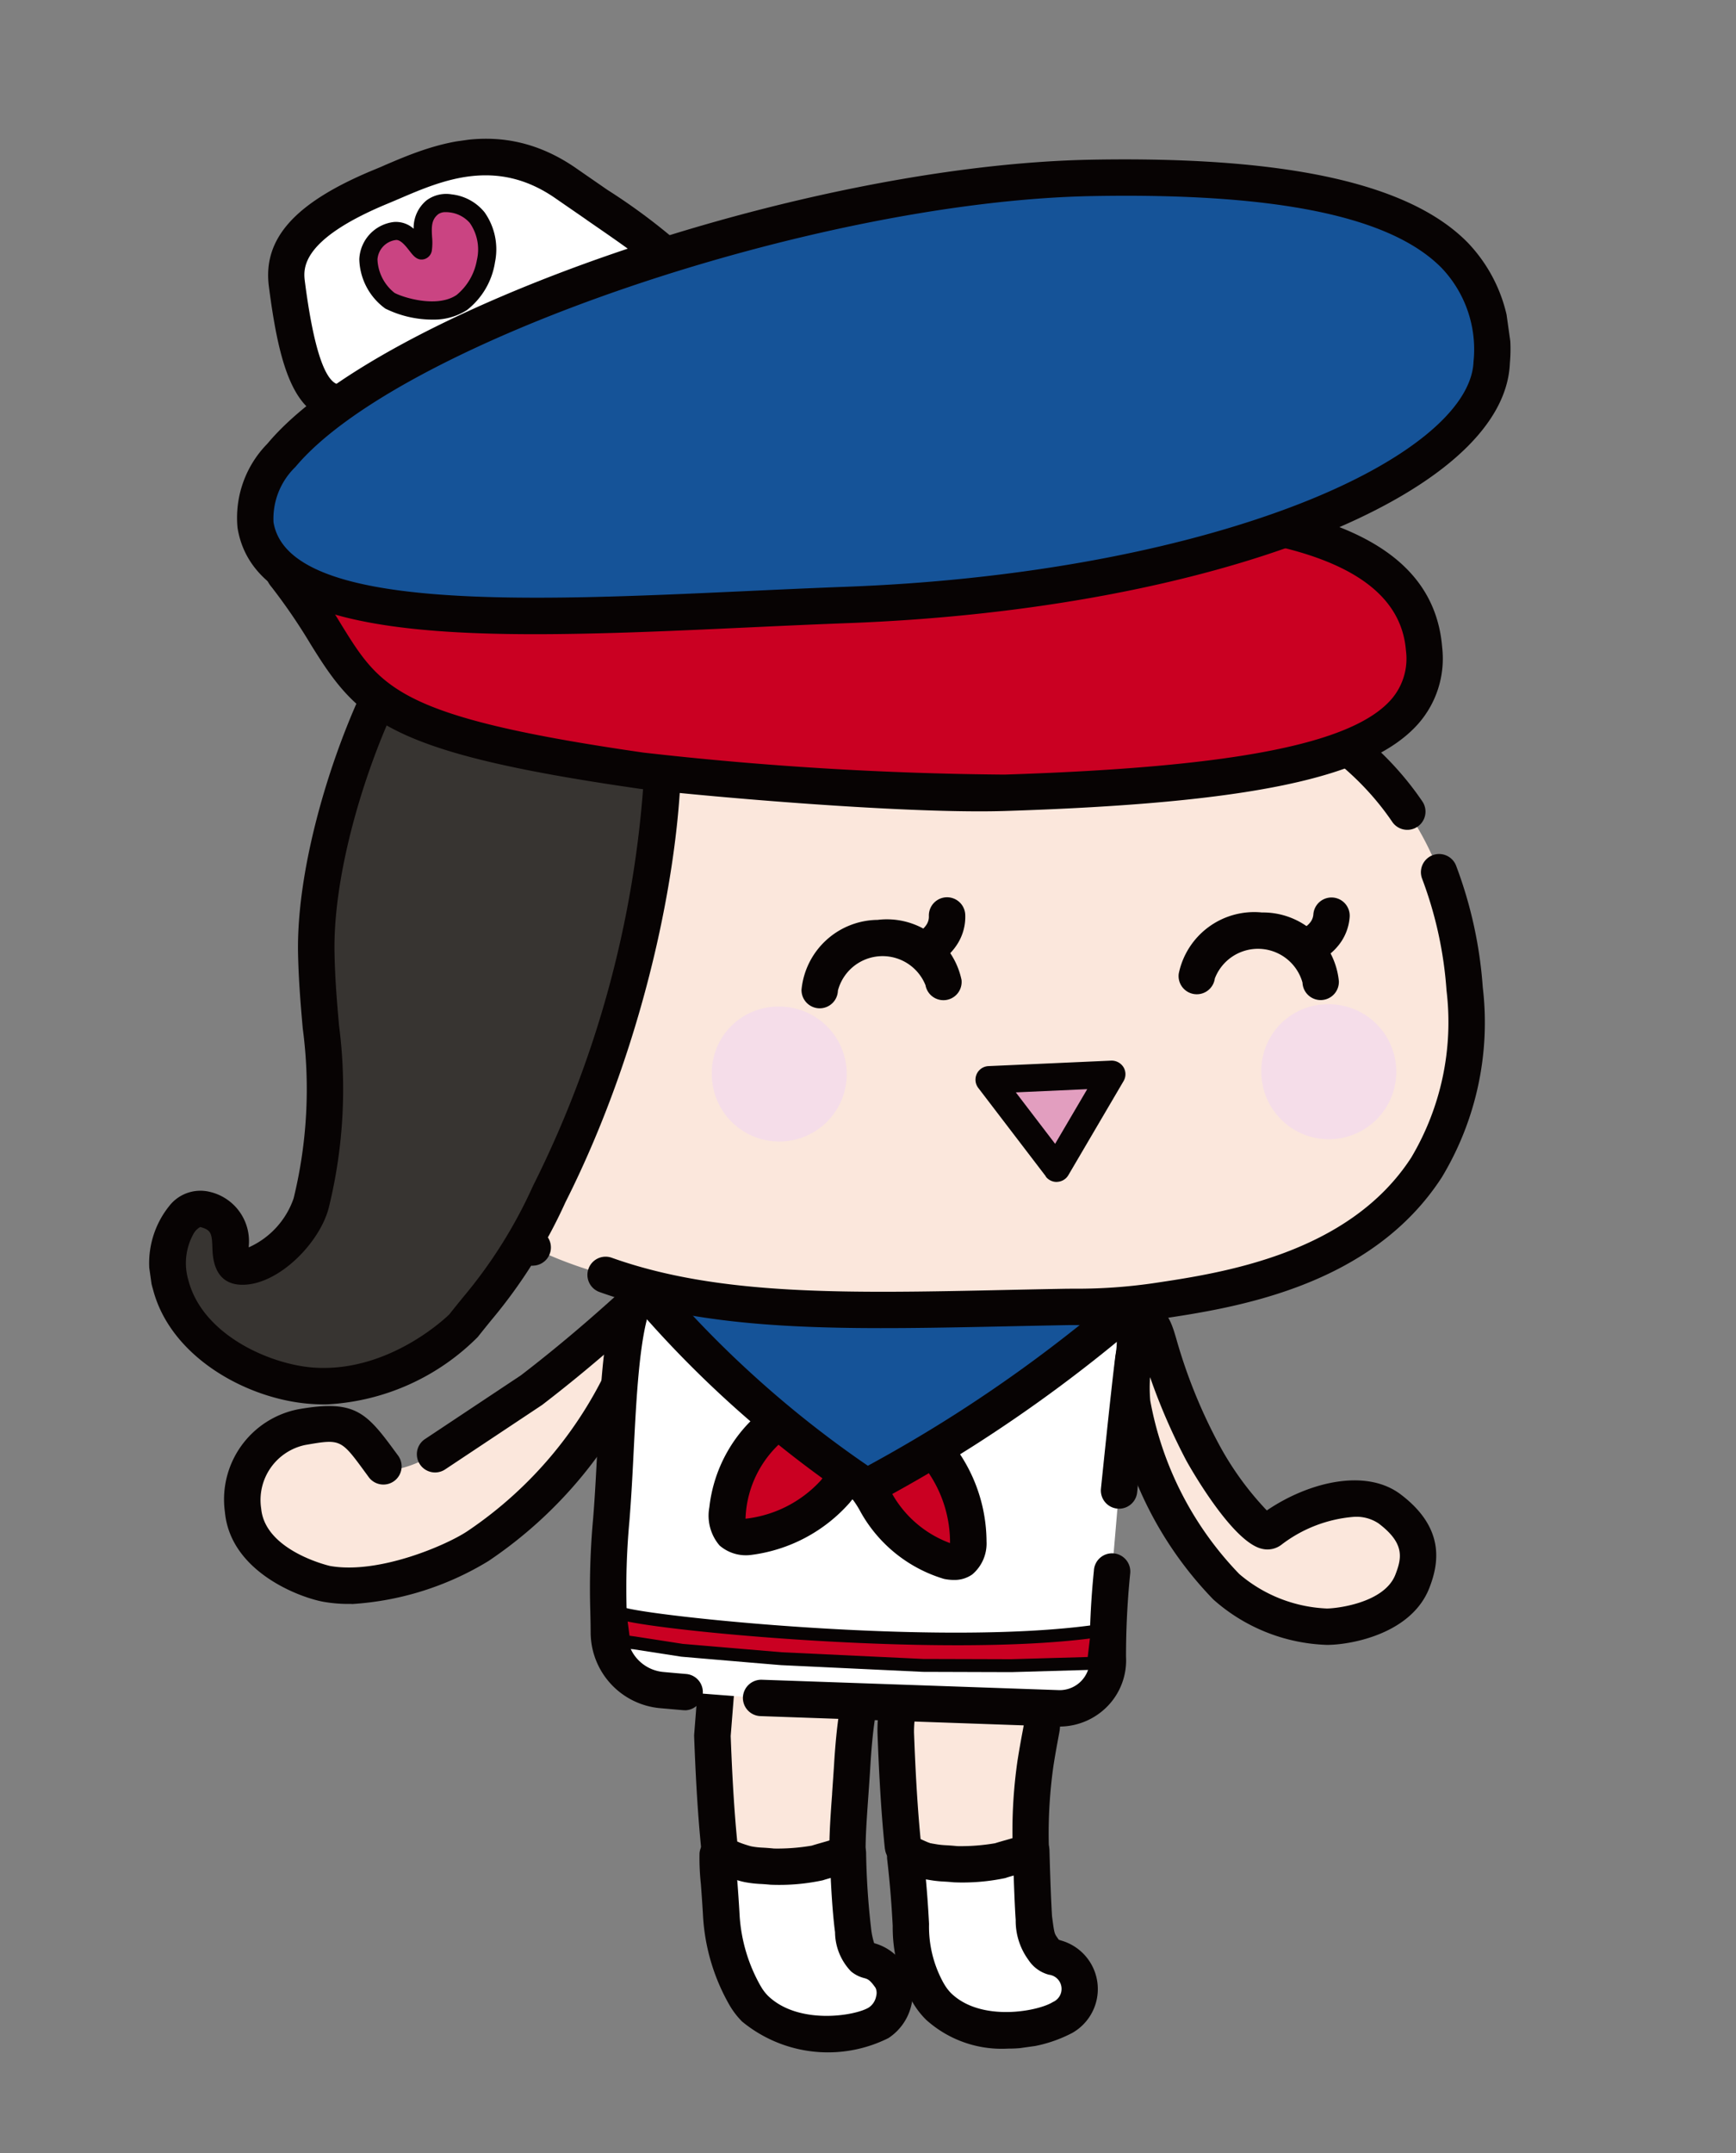
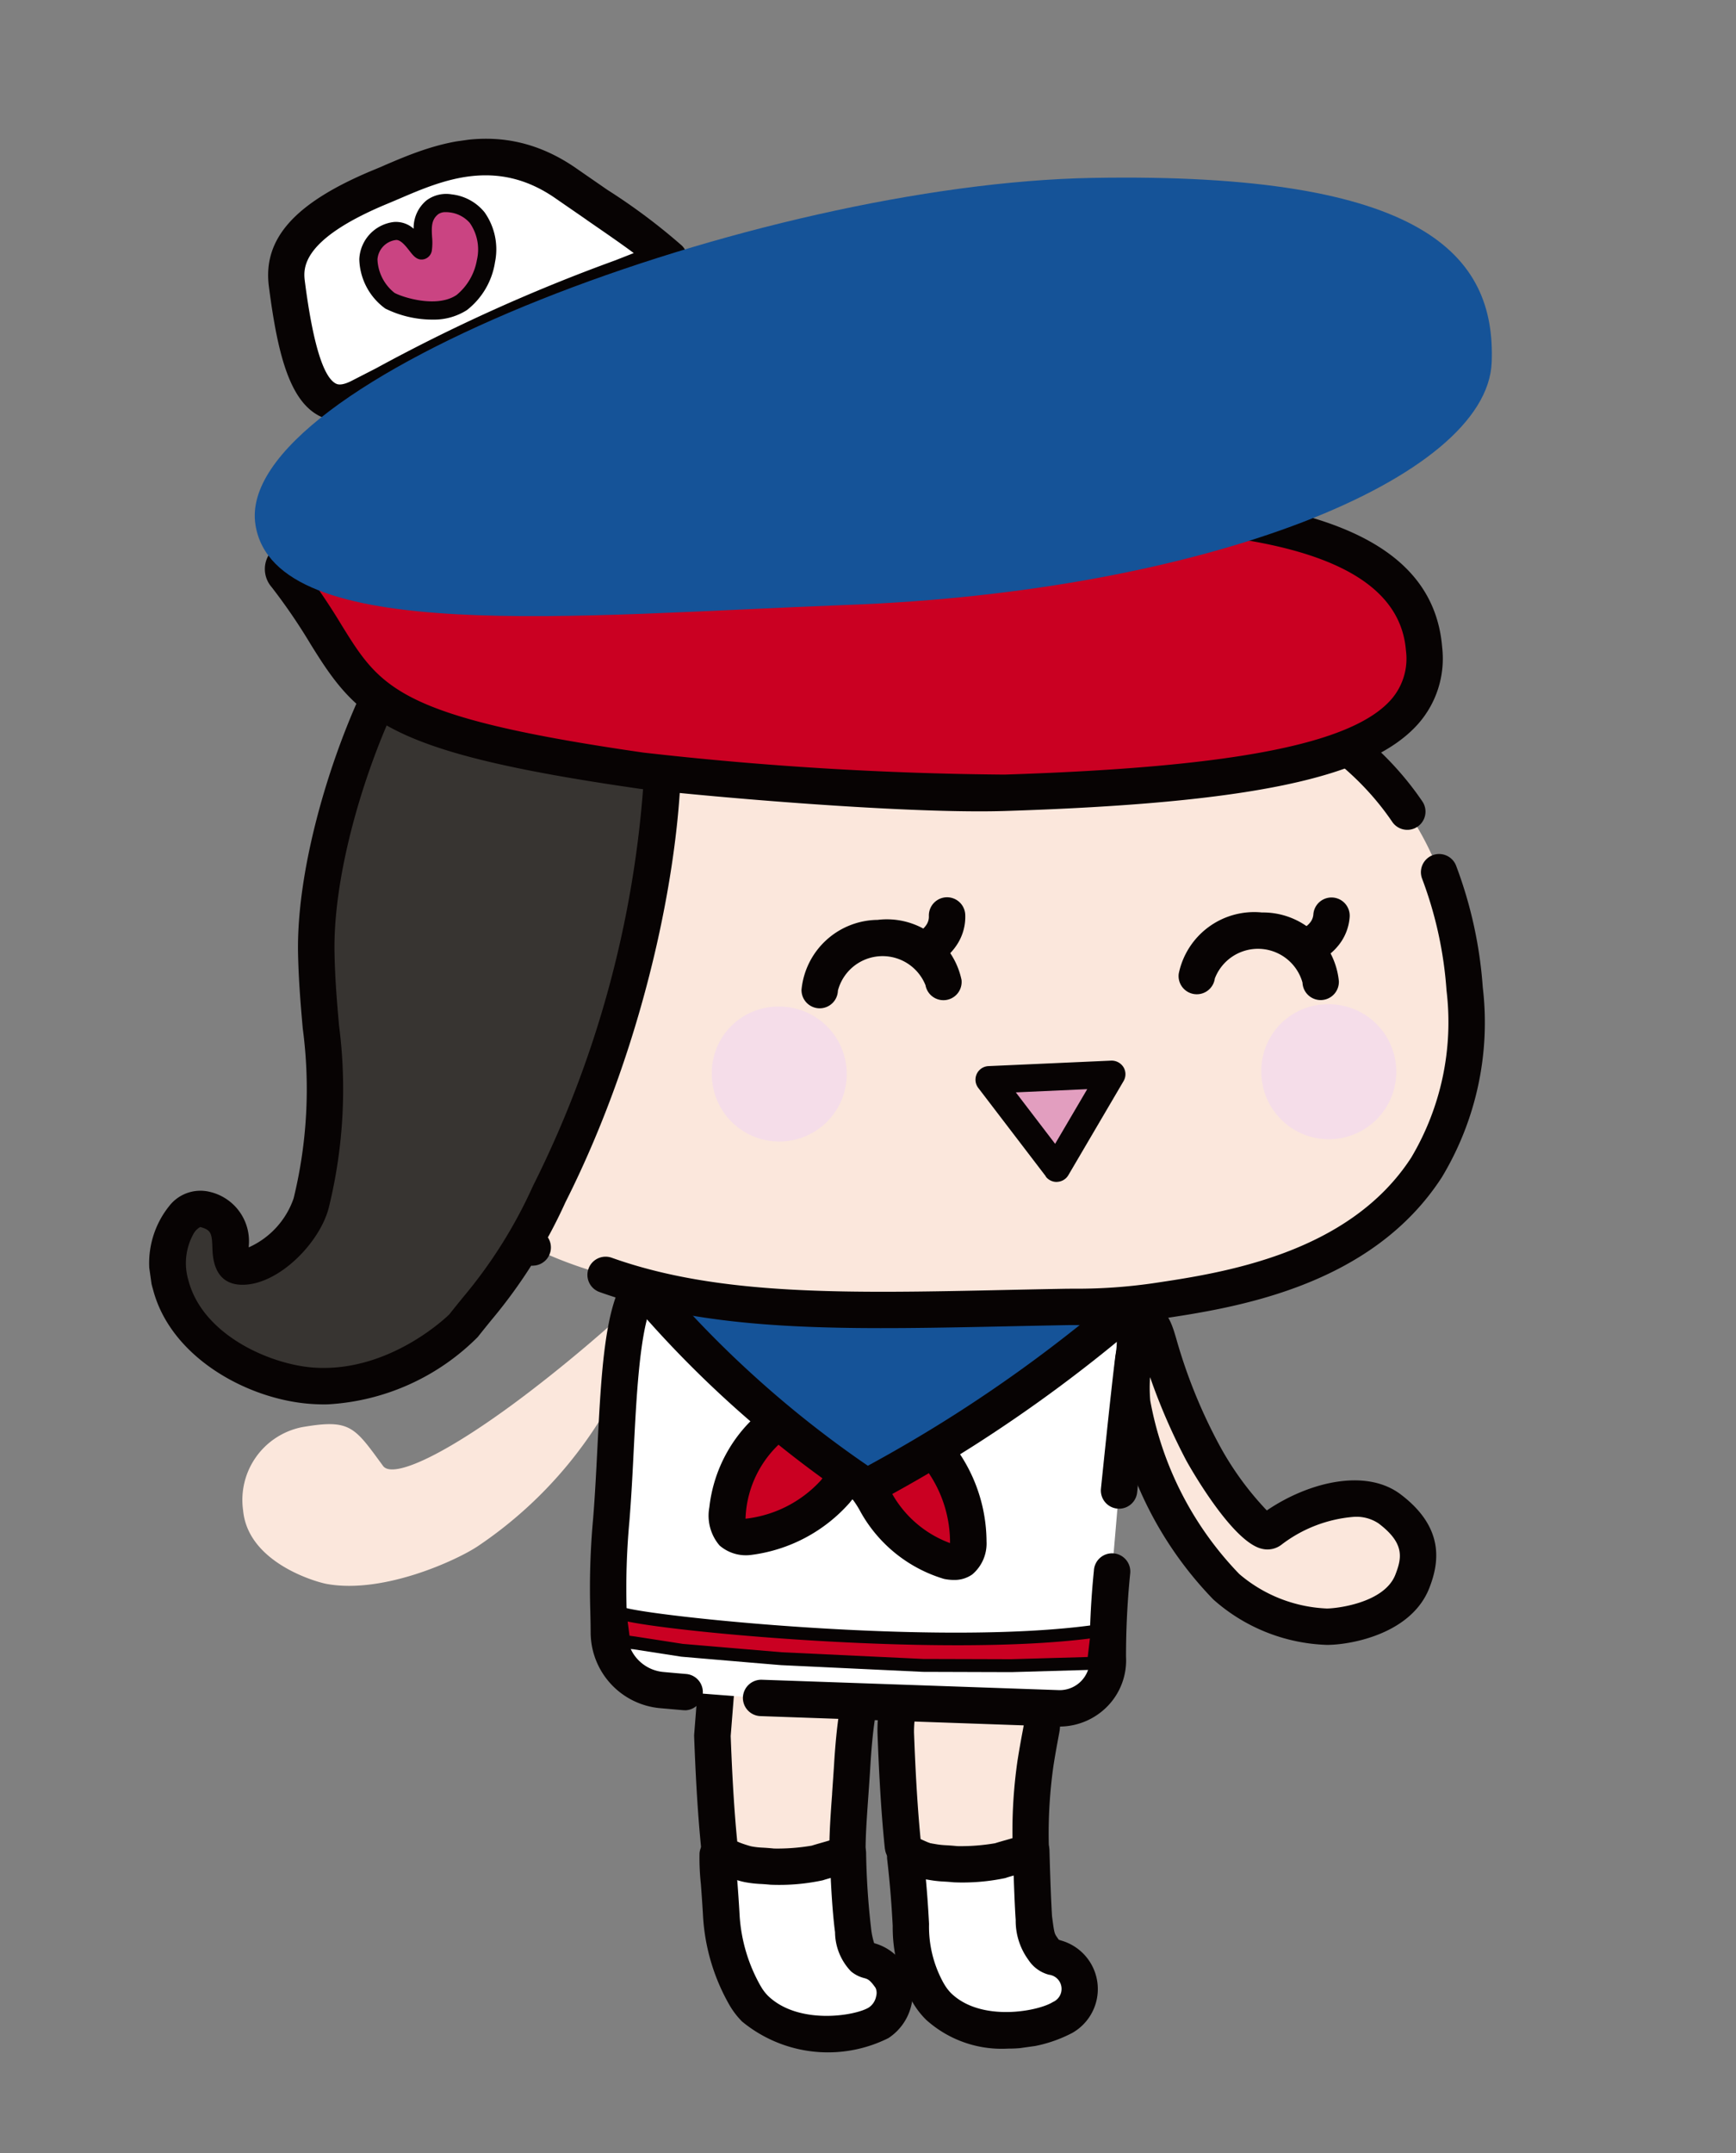
<svg xmlns="http://www.w3.org/2000/svg" width="89.506" height="110.989" viewBox="0 0 89.506 110.989">
  <rect x="0" y="0" width="89.506" height="110.989" fill="#808080" stroke="none" />
  <defs>
    <clipPath id="a">
      <rect width="76.138" height="101.379" fill="none" />
    </clipPath>
  </defs>
  <g transform="translate(1003.122 12474.806)">
    <g transform="translate(-1003.122 -12464.209) rotate(-8)" clip-path="url(#a)">
      <path d="M46.39,415.482c-.589-.424-3.379,2.211-9.239,5.531-4.683,2.653-7.719,3.561-8.126,2.8-1.19-2.212-1.324-2.641-3.864-2.56a3.826,3.826,0,0,0-3.6,3.831c-.125,2.709,3.224,4.179,3.74,4.349,2.864.945,6.913-.311,8.013-.855a21.694,21.694,0,0,0,9.08-8.3c.81-1.586,4.524-4.419,4-4.8" transform="translate(-18.51 -356.725)" fill="#fbe7dc" />
-       <path d="M20.739,424.851a15.319,15.319,0,0,0,7.289-1.217,22.541,22.541,0,0,0,9.5-8.715,14.541,14.541,0,0,1,2.223-2.511c1.472-1.458,1.979-2,1.924-2.7a1.062,1.062,0,0,0-.438-.781c-.842-.605-1.695-.029-3.97,1.518-1.49,1.013-3.529,2.4-6.251,3.942l-5.381,2.579a.939.939,0,0,0,.811,1.693l5.41-2.593c.019-.009.038-.019.057-.03,1.731-.981,3.188-1.9,4.409-2.7a4.984,4.984,0,0,0-.464.721,20.863,20.863,0,0,1-8.661,7.887c-1.147.568-4.872,1.6-7.3.805-.032-.011-3.2-1.233-3.1-3.415a2.9,2.9,0,0,1,2.693-2.937c1.868-.06,1.868-.059,2.884,1.836l.124.231a.939.939,0,1,0,1.653-.889l-.123-.228c-1.19-2.219-1.7-2.917-4.6-2.825a4.737,4.737,0,0,0-4.508,4.726c-.142,3.086,3.2,4.893,4.384,5.283a7.461,7.461,0,0,0,1.433.312" transform="translate(-12.81 -350.936)" fill="#070303" />
      <path d="M250.839,583.8c-.055.18-.315.918-.566,1.739a25.744,25.744,0,0,0-.878,4.489c-.018.147-.036.3-.036.3l-.009.077-3.306.272c-.487-.042-3.166-1.244-3.147-1.774,0-.045,0-.089,0-.134.08-2.073.291-4.266.44-5.722.037-.362.3-1.628.588-1.817,2.137-1.392,7.645.171,6.907,2.575" transform="translate(-208.57 -498.633)" fill="#fbe7dc" />
      <path d="M236.259,583.158l.005-.132c.079-2.045.279-4.164.444-5.781.008-.081.211-1.989,1.009-2.508,1.888-1.23,5.391-.648,7.144.672a2.669,2.669,0,0,1,1.172,2.964c-.018.06-.058.18-.113.342-.109.326-.283.841-.452,1.4a24.77,24.77,0,0,0-.845,4.331l-.044.369a.939.939,0,0,1-.855.822l-3.305.272a1,1,0,0,1-.156,0h0c-.25-.031-4.058-1.191-4-2.746m7.415-3.595c.175-.574.354-1.108.468-1.446.047-.14.082-.243.1-.3h0c.033-.106.133-.432-.508-.915a5.57,5.57,0,0,0-4.864-.672,5.972,5.972,0,0,0-.293,1.2c-.158,1.543-.348,3.549-.429,5.488a10.391,10.391,0,0,0,2.235,1.1l2.429-.2a25.472,25.472,0,0,1,.863-4.262" transform="translate(-202.869 -492.93)" fill="#070303" />
      <path d="M244.093,643.246a10.883,10.883,0,0,0,2.3.141,13.659,13.659,0,0,0,1.661-.292c-.3,2.625-.348,3.479-.348,3.479-.017,1.294.031,1.19.31,1.755.255.519,1,.294,1.459,1.457a1.754,1.754,0,0,1-1.017,2.054c-1.088.5-4.6.684-6.266-1.468a3.344,3.344,0,0,1-.418-.747,7.018,7.018,0,0,1-.391-3.7c.133-1.563.169-2.573.19-3.4.167.056,1.038.345,1.331.437.566.177.522.124,1.188.285" transform="translate(-207.202 -551.719)" fill="#fff" />
      <path d="M235.747,645.242a4.175,4.175,0,0,1-.531-.934,7.724,7.724,0,0,1-.48-4.061l.009-.1c.128-1.5.166-2.5.187-3.348a.938.938,0,0,1,1.233-.868l.072.024c.264.088.983.327,1.243.407a3.985,3.985,0,0,0,.545.141c.133.027.3.059.585.129a10.464,10.464,0,0,0,1.949.123c.133-.024.331-.052.547-.081.25-.034.7-.1.862-.137a.939.939,0,0,1,1.315.963c-.283,2.5-.341,3.387-.342,3.387-.011.89,0,.9.108,1.119l.068.132c.032.018.066.033.1.051a2.6,2.6,0,0,1-.073,4.8,7.083,7.083,0,0,1-3.4.343,5.82,5.82,0,0,1-4-2.09m5.125-6.638a10.75,10.75,0,0,1-2.7-.15c-.249-.06-.392-.088-.507-.111a5.931,5.931,0,0,1-.739-.19l-.159-.05c-.029.611-.074,1.322-.149,2.2l-.009.1a5.972,5.972,0,0,0,.319,3.125l.023.054a2.361,2.361,0,0,0,.283.507c1.323,1.712,4.333,1.553,5.134,1.188a.736.736,0,0,0,0-1.423,1.806,1.806,0,0,1-.9-.819l-.088-.172a3.413,3.413,0,0,1-.317-2.054c0-.029.038-.62.214-2.272-.169.023-.318.044-.409.062m.988-2.012h0" transform="translate(-201.5 -546.014)" fill="#070303" />
      <path d="M178.023,555.09l7.12,2.114-.638,2.639c-.055.18-.31,1.016-.613,2.513-.357,1.767-.727,3.284-.878,4.489-.018.147-.036.295-.036.3l-.009.077-3.306.272c-.487-.042-3.166-1.244-3.147-1.775q0-.067,0-.133c.08-2.073.291-4.266.44-5.722Z" transform="translate(-151.571 -476.641)" fill="#fbe7dc" />
      <path d="M169.879,559.978l.005-.132c.079-2.045.279-4.164.444-5.781a.992.992,0,0,1,.018-.108l1.06-4.769a.939.939,0,0,1,1.183-.7l7.121,2.114a.938.938,0,0,1,.645,1.12l-.638,2.639a.538.538,0,0,1-.015.054c-.11.358-.332,1.15-.589,2.425-.109.539-.219,1.056-.324,1.547-.237,1.112-.443,2.073-.543,2.872l-.044.37a.938.938,0,0,1-.855.822l-3.305.272a.958.958,0,0,1-.157,0h0c-.249-.03-4.057-1.191-4-2.746m7.073-1.98c.1-.485.212-.994.32-1.526.2-.99.422-1.9.627-2.576l.422-1.745-5.3-1.573-.83,3.733c-.157,1.536-.343,3.517-.423,5.434a10.37,10.37,0,0,0,2.236,1.1l2.434-.2c.118-.783.3-1.657.516-2.647" transform="translate(-145.87 -470.941)" fill="#070303" />
      <path d="M176.52,633.142a10.893,10.893,0,0,0,2.3.141,13.619,13.619,0,0,0,1.661-.292,38.465,38.465,0,0,0-.293,3.945,2.208,2.208,0,0,0,.3,1.5c.289.328.714.1,1.272,1.222a1.788,1.788,0,0,1-.925,2.218c-1.088.5-4.553.545-6.215-1.607a3.339,3.339,0,0,1-.418-.746,9.407,9.407,0,0,1-.639-4.2c.133-1.563.173-2.806.258-3.177.167.056,1.218.621,1.511.713.566.177.522.124,1.188.285" transform="translate(-149.011 -542.805)" fill="#fff" />
      <path d="M168.185,635.139a4.181,4.181,0,0,1-.53-.934,10.433,10.433,0,0,1-.719-4.666c.054-.638.093-1.222.125-1.714a12.442,12.442,0,0,1,.153-1.594.939.939,0,0,1,1.211-.68,5.936,5.936,0,0,1,.673.315c.245.122.7.351.822.392a4.005,4.005,0,0,0,.545.141c.133.026.3.059.585.129a10.516,10.516,0,0,0,1.949.123c.133-.023.331-.051.547-.081.25-.034.7-.1.862-.137a.939.939,0,0,1,1.315.963,38.39,38.39,0,0,0-.287,3.843,3.969,3.969,0,0,0,.048.838l.019.009a2.673,2.673,0,0,1,1.406,1.452,2.439,2.439,0,0,1,.061,1.887,2.775,2.775,0,0,1-1.437,1.6,6.965,6.965,0,0,1-7.348-1.888m5.126-6.637a10.774,10.774,0,0,1-2.7-.15c-.249-.06-.392-.089-.507-.111a5.868,5.868,0,0,1-.739-.19,3.539,3.539,0,0,1-.423-.172c0,.024,0,.048,0,.071-.033.5-.072,1.1-.128,1.75a8.418,8.418,0,0,0,.558,3.732l.023.054a2.361,2.361,0,0,0,.282.507c1.344,1.739,4.336,1.667,5.084,1.327a.9.9,0,0,0,.447-.523.627.627,0,0,0,.028-.423c-.228-.457-.345-.509-.493-.576a1.732,1.732,0,0,1-.643-.444,2.955,2.955,0,0,1-.534-2.116c0-.047,0-.977.169-2.8-.173.024-.325.045-.417.063m.988-2.012h0" transform="translate(-143.319 -537.103)" fill="#070303" />
      <path d="M176.211,408.889c.436,1.31-.354,2.854-2.121,10.63-.615,2.708-1.328,5.694-1.449,7.062a2.487,2.487,0,0,1-2.836,2.239c-6.159-.879-12.509-2.034-19.022-3.52q-.569-.13-1.134-.262a3.012,3.012,0,0,1-2.306-3.336,46.731,46.731,0,0,1,.934-5.734c1.018-4.548,1.67-10.106,3.231-11.742,5.766-6.04,22.391-2.281,24.7,4.662" transform="translate(-126.496 -344.502)" fill="#fff" />
      <path d="M144.963,420.53a.938.938,0,0,0,.322-1.846q-.566-.129-1.129-.261a2.062,2.062,0,0,1-1.589-2.294c.054-.394.1-.75.137-1.106a37.87,37.87,0,0,1,.783-4.551c.259-1.159.5-2.388.726-3.577.605-3.139,1.291-6.7,2.268-7.721,2.453-2.569,7.648-3.422,13.234-2.169,5.082,1.138,8.967,3.682,9.9,6.48a3.781,3.781,0,0,1-.12,2c-.447,1.626-1.649,6.507-1.7,6.714a.938.938,0,0,0,1.822.449c.013-.051,1.247-5.065,1.687-6.666a5.311,5.311,0,0,0,.079-3.124c-1.365-4.1-6.711-6.666-11.257-7.684-4.944-1.108-11.485-.98-15,2.7-1.359,1.423-2.005,4.778-2.754,8.662-.226,1.175-.461,2.391-.714,3.522a39.448,39.448,0,0,0-.816,4.744c-.04.345-.08.688-.132,1.068a3.93,3.93,0,0,0,3.022,4.377q.568.132,1.139.263a.9.9,0,0,0,.1.017" transform="translate(-120.789 -338.8)" fill="#070303" />
      <path d="M208.574,551.908a3.468,3.468,0,0,0,2.581-.714,3.389,3.389,0,0,0,1.28-2.377,42.27,42.27,0,0,1,.808-4.212.939.939,0,1,0-1.831-.412,42.586,42.586,0,0,0-.847,4.459,1.549,1.549,0,0,1-1.769,1.392l-15.125-2.668a.948.948,0,0,0-1.087.761.938.938,0,0,0,.761,1.087L208.5,551.9l.073.01" transform="translate(-165.355 -466.656)" fill="#070303" />
      <path d="M176.682,544.274c-8.184.012-22.987-3.685-24.149-4.326a.032.032,0,0,0-.049.027l-.011,1.422c0,.015.495.155.51.159l2.412.728c.021.005,4.984,1.137,5.006,1.141l7.191,1.36,4.49.645,4.186.467a.032.032,0,0,0,.035-.024l.41-1.557a.032.032,0,0,0-.03-.041" transform="translate(-130.924 -463.635)" fill="#ca0022" />
      <path d="M168.338,543.525l-2.831-.407-7.191-1.36c-.018,0-5-1.138-5.041-1.149l-2.386-.721c-.669-.144-.779-.269-.772-.486l.011-1.423a.361.361,0,0,1,.178-.309.4.4,0,0,1,.364-.005c1.076.594,15.784,4.3,23.988,4.285a.363.363,0,0,1,.287.139.4.4,0,0,1,.065.318l-.411,1.559a.392.392,0,0,1-.393.267l-4.19-.467-1.679-.241m5.932-.913c-7.519-.1-20.682-3.178-23.48-4.182l-.006.736c.111.033.232.068.272.078l2.392.723,4.991,1.137,7.17,1.356,2.824.405,1.662.239,3.93.438Z" transform="translate(-128.902 -461.643)" fill="#070303" />
      <path d="M207.748,484.409c.888-.467.822-4.241-1.072-6.421a5.552,5.552,0,0,0-1.525-1.2c-.64-.375-3.354-1.964-5.855-.715-2.367,1.181-3.7,4.48-3.063,5.307s4.053.1,5.55-1.351c.155-.15.549-.557.988-.488.6.095.877,1.007,1.11,1.556.878,2.074,3.1,3.714,3.866,3.313" transform="translate(-168.365 -408.386)" fill="#ca0022" />
      <path d="M200.99,479.539a7.333,7.333,0,0,1-3.681-3.8c-.033-.078-.067-.163-.1-.252a5.116,5.116,0,0,0-.306-.667c-.063.052-.13.118-.174.16a8.134,8.134,0,0,1-5.388,1.956,2.07,2.07,0,0,1-1.56-.709,2.365,2.365,0,0,1-.246-2.025,7.462,7.462,0,0,1,3.634-4.692c1.349-.674,3.616-1.091,6.748.745a6.432,6.432,0,0,1,1.759,1.395,8.236,8.236,0,0,1,1.765,6.289,2.088,2.088,0,0,1-.964,1.579,1.574,1.574,0,0,1-.942.155,2.539,2.539,0,0,1-.544-.133m.494-1.59h0m-7.478-6.76a5.526,5.526,0,0,0-2.708,3.857,6.19,6.19,0,0,0,4.146-1.437,2.145,2.145,0,0,1,1.766-.719c1.045.165,1.462,1.209,1.739,1.9.031.077.06.15.088.217a5.683,5.683,0,0,0,2.528,2.751,6.4,6.4,0,0,0-1.307-4.877,4.678,4.678,0,0,0-1.291-1.007,7.34,7.34,0,0,0-2.77-1.022,3.792,3.792,0,0,0-2.191.337" transform="translate(-162.656 -402.663)" fill="#070303" />
      <path d="M201.69,427.266a74.731,74.731,0,0,1-9.244,5.034c-1.872.854-3.681,1.586-5.407,2.216a55.324,55.324,0,0,1-10.05-11.912l24.7,4.662" transform="translate(-151.976 -362.879)" fill="#155398" />
      <path d="M180.711,429.514A56.311,56.311,0,0,1,170.49,417.4a.939.939,0,0,1,.969-1.421l24.7,4.662a.939.939,0,0,1,.332,1.713,75.946,75.946,0,0,1-9.36,5.1c-1.787.815-3.63,1.57-5.475,2.244a.939.939,0,0,1-.946-.182m-7.432-11.281c.871,1.275,1.8,2.515,2.771,3.7a54.614,54.614,0,0,0,5.493,5.8c1.622-.606,3.238-1.275,4.81-1.992a74.235,74.235,0,0,0,7.08-3.707Z" transform="translate(-146.273 -357.177)" fill="#070303" />
      <path d="M104.793,222.744c1.741,9.279,15.988,11.684,31.511,13.581a30.621,30.621,0,0,0,4.668.352c3.687-.031,10.591-.09,14.749-4.888a14.5,14.5,0,0,0,3.226-8.84c.571-10.1-4.45-17.023-19.525-21.183-15.289-4.219-37.351,6.467-34.628,20.978" transform="translate(-89.786 -172.453)" fill="#fbe7dc" />
      <path d="M103.728,224.81a.938.938,0,0,0,.646-1.7,9.448,9.448,0,0,1-4.334-6.118c-1.093-5.827,2.16-10.253,5.082-12.94,7.054-6.486,19.25-9.477,28.374-6.961,9.154,2.526,14.806,6.2,17.278,11.229a.938.938,0,1,0,1.684-.828c-2.723-5.539-8.762-9.533-18.464-12.21s-22.653.5-30.143,7.388c-4.624,4.252-6.633,9.461-5.657,14.667a11.376,11.376,0,0,0,5.115,7.319.933.933,0,0,0,.417.158" transform="translate(-84.112 -166.869)" fill="#070303" />
      <path d="M176.381,327.927q1.316.161,2.692.323,1.418.169,2.9.348c.089.011.2.026.331.044a29.5,29.5,0,0,0,4.459.315c3.849-.033,11.015-.094,15.45-5.211a15.448,15.448,0,0,0,3.453-9.4,22.113,22.113,0,0,0-.49-6.409.938.938,0,1,0-1.826.432,20.262,20.262,0,0,1,.443,5.871,13.658,13.658,0,0,1-3,8.279c-3.881,4.477-10.495,4.534-14.048,4.564a27.5,27.5,0,0,1-4.188-.3l-.358-.047q-1.485-.181-2.905-.349c-8.292-.982-14.838-1.765-20.04-4.49a.938.938,0,1,0-.871,1.662c4.912,2.573,10.771,3.485,18,4.368" transform="translate(-135.569 -263.795)" fill="#070303" />
      <path d="M411.616,358.662a3.479,3.479,0,1,0,3.859-2.918,3.422,3.422,0,0,0-3.859,2.918" transform="translate(-353.423 -305.445)" fill="#f5dde9" />
      <path d="M212.968,331.594a3.479,3.479,0,1,0,3.86-2.918,3.422,3.422,0,0,0-3.86,2.918" transform="translate(-182.849 -282.202)" fill="#f5dde9" />
      <path d="M8.931,214.122c2.185.894.218,3,1.522,3.2,1.38.206,3.439-1.388,3.985-2.773,2.11-5.349,1.469-7.974,2.049-12.721.567-4.642,3.458-10.5,5.917-13.842a75.562,75.562,0,0,0,13.281,5.7c-.745,5.862-3.951,14.811-9.044,22.142a27.505,27.505,0,0,1-5.318,6.1,10.73,10.73,0,0,1-8.211,1.966c-2.7-.6-6.071-2.94-6.442-6.149-.269-2.33,1.24-4.039,2.262-3.621" transform="translate(-5.699 -161.418)" fill="#373431" />
      <path d="M7.209,219.107c-3.168-.7-6.758-3.379-7.171-6.957a4.708,4.708,0,0,1,1.529-4.242,2.037,2.037,0,0,1,2.021-.355h0a2.612,2.612,0,0,1,1.642,3.094c0,.011,0,.023,0,.036a4.3,4.3,0,0,0,2.64-2.18,23.718,23.718,0,0,0,1.685-8.612c.063-1.194.127-2.429.3-3.878.577-4.725,3.5-10.763,6.092-14.284a.939.939,0,0,1,1.218-.261,74.818,74.818,0,0,0,13.112,5.623.938.938,0,0,1,.639,1.01c-.721,5.673-3.847,14.848-9.2,22.559a26.33,26.33,0,0,1-4.618,5.473c-.25.233-.522.485-.824.773a11.839,11.839,0,0,1-8.152,2.358c-.3-.036-.6-.088-.909-.156m9.774-35.595c-2.316,3.379-4.761,8.607-5.265,12.728-.169,1.385-.232,2.587-.293,3.749a25.592,25.592,0,0,1-1.814,9.2c-.68,1.724-3.074,3.593-4.933,3.365l-.063-.009c-1.455-.217-1.3-1.636-1.252-2.1.077-.717.075-.92-.468-1.148a.871.871,0,0,0-.4.305,3.1,3.1,0,0,0-.589,2.331c.333,2.884,3.541,4.859,5.713,5.341,3.9.863,7.348-1.72,7.362-1.731.308-.292.584-.549.839-.786a24.626,24.626,0,0,0,4.355-5.169,54.964,54.964,0,0,0,8.775-20.963,77.663,77.663,0,0,1-11.963-5.113" transform="translate(-0.001 -155.717)" fill="#070303" />
      <path d="M100.626,152.6c-15.9-4.616-13.075-6.209-16.742-12.5-1.862-3.194,23.535.064,40.192,2.258,15.1,1.989,17.605,6.132,17.4,9.645-.279,4.708-5.744,6.137-22.422,4.336a176.1,176.1,0,0,1-18.425-3.742" transform="translate(-71.946 -119.159)" fill="#ca0022" />
      <path d="M94.684,147.852l-.027-.008c-12.595-3.656-13.848-5.507-15.7-9.71a29.93,29.93,0,0,0-1.591-3.216,1.414,1.414,0,0,1,.006-1.543c1.4-2.1,11.39-1.518,41.119,2.4,12.755,1.68,18.541,5.058,18.211,10.631a5.089,5.089,0,0,1-1.789,3.741c-2.839,2.4-9.118,2.828-21.671,1.473-.157-.017-.319-.036-.485-.056-4.95-.6-14.11-2.687-18.073-3.71m-1.176-13.161c-10.338-.967-13.4-.628-14.311-.351a32.991,32.991,0,0,1,1.479,3.039c1.544,3.5,2.249,5.1,14.491,8.66a176.5,176.5,0,0,0,18.277,3.714c11.67,1.26,17.918.939,20.258-1.04a3.2,3.2,0,0,0,1.128-2.419c.256-4.323-5.168-7.155-16.582-8.658-3.87-.51-8.014-1.05-12.128-1.552-4.361-.533-8.687-1.024-12.61-1.391m1.406,12.252h0Z" transform="translate(-66.239 -113.499)" fill="#070303" />
      <path d="M119.333,13.2A51.2,51.2,0,0,0,114.6,8.618c-3.377-3.128-7-1.8-9.475-1.158-4.634,1.2-5.477,2.807-5.493,4.3-.047,4.321.4,7.162,2.918,6.286,8.536-2.964,7.037-2.506,16.779-4.841" transform="translate(-85.552 -5.69)" fill="#fff" />
      <path d="M94.623,13.013C93.222,12,92.96,9.5,93,6.057c.027-2.493,1.938-4.1,6.2-5.2.194-.05.4-.1.6-.161,2.491-.674,6.255-1.692,9.743,1.539.53.491,1.007.928,1.435,1.323a31.244,31.244,0,0,1,3.395,3.372.938.938,0,0,1-.52,1.491l-2.556.611A88.449,88.449,0,0,0,98.516,12.77l-1.354.47a3.26,3.26,0,0,1-1.464.193,2.29,2.29,0,0,1-1.076-.421m15.085-8.068c-.431-.4-.909-.835-1.442-1.328-2.726-2.526-5.638-1.737-7.978-1.1-.215.058-.424.114-.624.166-4.766,1.231-4.782,2.75-4.79,3.4-.035,3.163.25,4.983.844,5.411.061.045.249.178.828-.022L97.9,11a89.772,89.772,0,0,1,12.96-3.786l1.009-.241c-.551-.546-1.255-1.192-2.161-2.025" transform="translate(-79.852 0)" fill="#070303" />
      <path d="M76.081,54.74c.143,6.326,15.7,6.886,29.63,8.317,18.458,1.9,33.591-1.863,34.653-7.759.976-5.418-2.038-10.2-19.065-12.281S75.911,47.209,76.081,54.74" transform="translate(-65.328 -36.591)" fill="#155398" />
-       <path d="M69.441,49.05a5.444,5.444,0,0,1,2.128-4.094c6.609-5.984,29.3-10.4,44.142-8.582,9.966,1.218,16.047,3.486,18.59,6.934a7.946,7.946,0,0,1,1.285,6.445c-1.209,6.712-16.879,10.457-35.673,8.526-1.729-.178-3.484-.342-5.23-.505-2.994-.28-5.948-.557-8.724-.9-9.189-1.123-16.406-2.932-16.517-7.828m3.388-2.7a3.707,3.707,0,0,0-1.511,2.66h0c.106,4.7,12.555,5.87,23.539,6.9,1.753.164,3.513.329,5.248.507,8.7.894,17.063.561,23.543-.938,5.881-1.361,9.653-3.624,10.091-6.054a6.092,6.092,0,0,0-.948-5c-2.22-3.01-7.881-5.033-17.307-6.185-14.152-1.729-36.475,2.515-42.654,8.11" transform="translate(-59.626 -30.88)" fill="#070303" />
      <path d="M133.1,23.831c-.151.484-.438-1.058-1.314-1.091A1.546,1.546,0,0,0,130.231,24a2.774,2.774,0,0,0,.808,2.271c.4.305,2.284,1.27,3.65.6a3.433,3.433,0,0,0,1.529-1.933,2.848,2.848,0,0,0-.134-2.291,1.881,1.881,0,0,0-2.224-.841c-.839.518-.594,1.479-.765,2.027" transform="translate(-111.809 -18.605)" fill="#ca4482" />
      <path d="M127.911,23.795a3.243,3.243,0,0,1-.988-2.715,2.02,2.02,0,0,1,2.032-1.656,1.363,1.363,0,0,1,.962.486,1.84,1.84,0,0,1,.853-1.351,1.7,1.7,0,0,1,1.344-.128,2.539,2.539,0,0,1,1.542,1.149,3.309,3.309,0,0,1,.174,2.625,3.874,3.874,0,0,1-1.777,2.24,3.15,3.15,0,0,1-1.778.246,5.5,5.5,0,0,1-2.364-.9m3.352-4.438c-.37.228-.422.573-.464,1.113a3,3,0,0,1-.1.653.546.546,0,0,1-.461.421c-.365.042-.532-.255-.683-.516s-.378-.668-.636-.666a1.086,1.086,0,0,0-1.069.861,2.316,2.316,0,0,0,.63,1.827c.354.271,2.046,1.1,3.158.552a2.993,2.993,0,0,0,1.28-1.626,2.389,2.389,0,0,0-.094-1.958,1.638,1.638,0,0,0-.958-.682,1.389,1.389,0,0,0-.193-.039.649.649,0,0,0-.412.059M129.8,20.845h0l.448.139Z" transform="translate(-108.964 -15.759)" fill="#070303" />
      <path d="M312.976,365.989l2.811,4.993,3.489-4.4Z" transform="translate(-268.745 -314.265)" fill="#e29ebf" />
      <path d="M310.9,367.051l-2.811-4.993a.7.7,0,0,1,.679-1.046l6.3.6a.722.722,0,0,1,.581.425.7.7,0,0,1-.1.713l-3.489,4.4a.7.7,0,0,1-.607.264l-.03,0a.7.7,0,0,1-.528-.354m-.924-4.511,1.637,2.908,2.032-2.561Z" transform="translate(-264.468 -309.989)" fill="#070303" />
      <path d="M393.714,323.825l.022,0a.938.938,0,0,0,1.026-.841,3.931,3.931,0,0,0-3.438-4.057,3.972,3.972,0,0,0-4.683,2.525.938.938,0,0,0,1.807.508,2.383,2.383,0,0,1,4.447.839.938.938,0,0,0,.819,1.024" transform="translate(-331.968 -273.786)" fill="#070303" />
      <path d="M429.625,320.681a.94.94,0,0,0,.438-.05,3,3,0,0,0,1.191-.7,2.617,2.617,0,0,0,.754-1.355.938.938,0,0,0-1.838-.378.748.748,0,0,1-.221.384,1.146,1.146,0,0,1-.478.269.939.939,0,0,0,.154,1.832" transform="translate(-368.201 -272.582)" fill="#070303" />
      <path d="M250.492,306.585a.939.939,0,0,0,1.039-.776,2.382,2.382,0,0,1,4.511.355.939.939,0,0,0,1.877-.017,3.932,3.932,0,0,0-3.855-3.663,3.983,3.983,0,0,0-4.384,3.014.939.939,0,0,0,.77,1.081l.043.006" transform="translate(-214.382 -259.722)" fill="#070303" />
      <path d="M291.867,301.242a.941.941,0,0,0,.532-.091,3,3,0,0,0,1.107-.825,2.616,2.616,0,0,0,.6-1.429.938.938,0,1,0-1.868-.177.751.751,0,0,1-.178.406,1.154,1.154,0,0,1-.446.319.939.939,0,0,0,.249,1.8" transform="translate(-249.911 -255.773)" fill="#070303" />
      <path d="M349.544,462.262c.651-.053.056,1.709,1.9,6.946.53,1.5,2.243,4.829,2.9,4.465,1.914-1.064,4.865-1.628,6.251-.236,1.515,1.522,1.28,2.712.64,3.856-1.1,1.964-4.222,1.779-4.708,1.7a8.351,8.351,0,0,1-4.829-2.757,18.1,18.1,0,0,1-3.489-10.092c.062-1.457.751-3.836,1.335-3.884" transform="translate(-298.994 -396.931)" fill="#fbe7dc" />
      <path d="M350.68,474.211a9.262,9.262,0,0,1-5.437-3.124,19.136,19.136,0,0,1-3.673-10.692c0-.046.345-4.629,2.2-4.779,1.164-.1,1.331,1.065,1.452,1.911a27.041,27.041,0,0,0,1.411,5.658,15.791,15.791,0,0,0,1.977,3.737c2.337-1.149,5.358-1.459,6.951.142,2.053,2.062,1.436,3.827.794,4.976-1.239,2.215-4.369,2.333-5.547,2.189l-.126-.017m-1.581-5.429a1.187,1.187,0,0,1-1.016.061c-1.522-.577-3.208-4.991-3.224-5.034a31.259,31.259,0,0,1-1.255-4.529,7.644,7.644,0,0,0-.159,1.195,17.324,17.324,0,0,0,3.3,9.493,7.418,7.418,0,0,0,4.222,2.389c.441.066,2.968.151,3.743-1.233.456-.815.709-1.535-.486-2.736a2.054,2.054,0,0,0-1.226-.516,7.052,7.052,0,0,0-3.9.91" transform="translate(-293.292 -391.22)" fill="#070303" />
    </g>
  </g>
</svg>